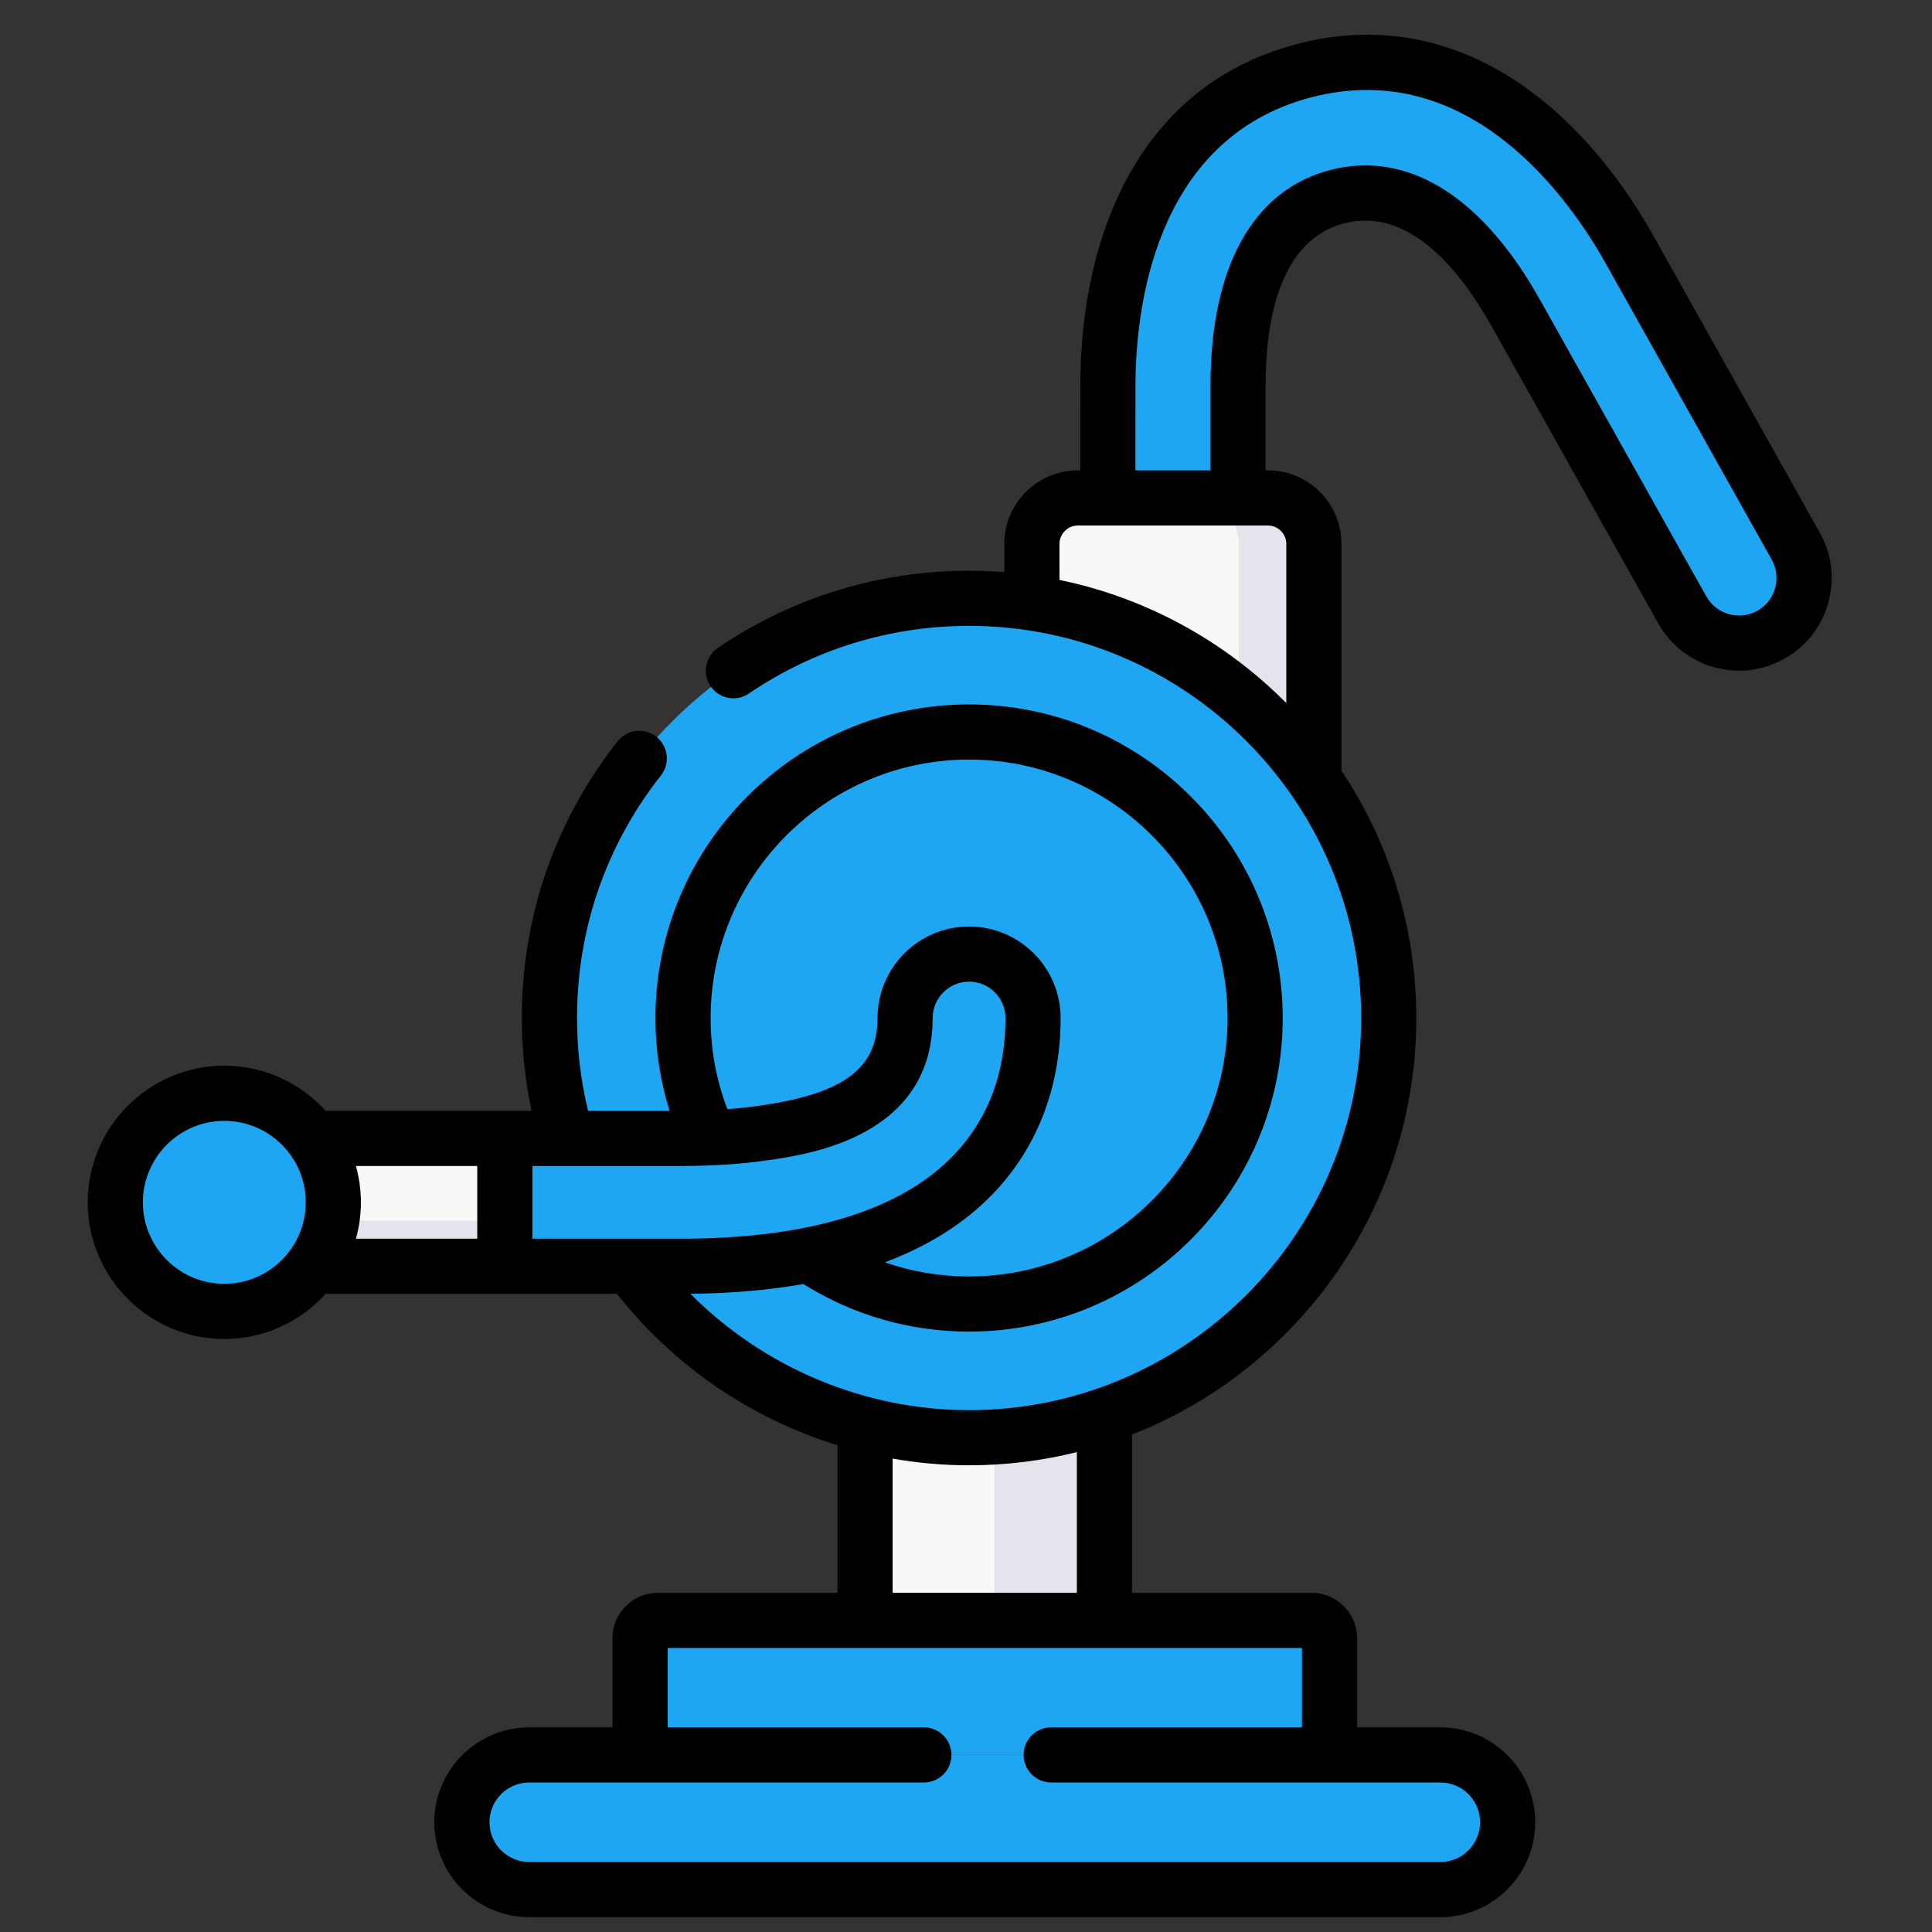
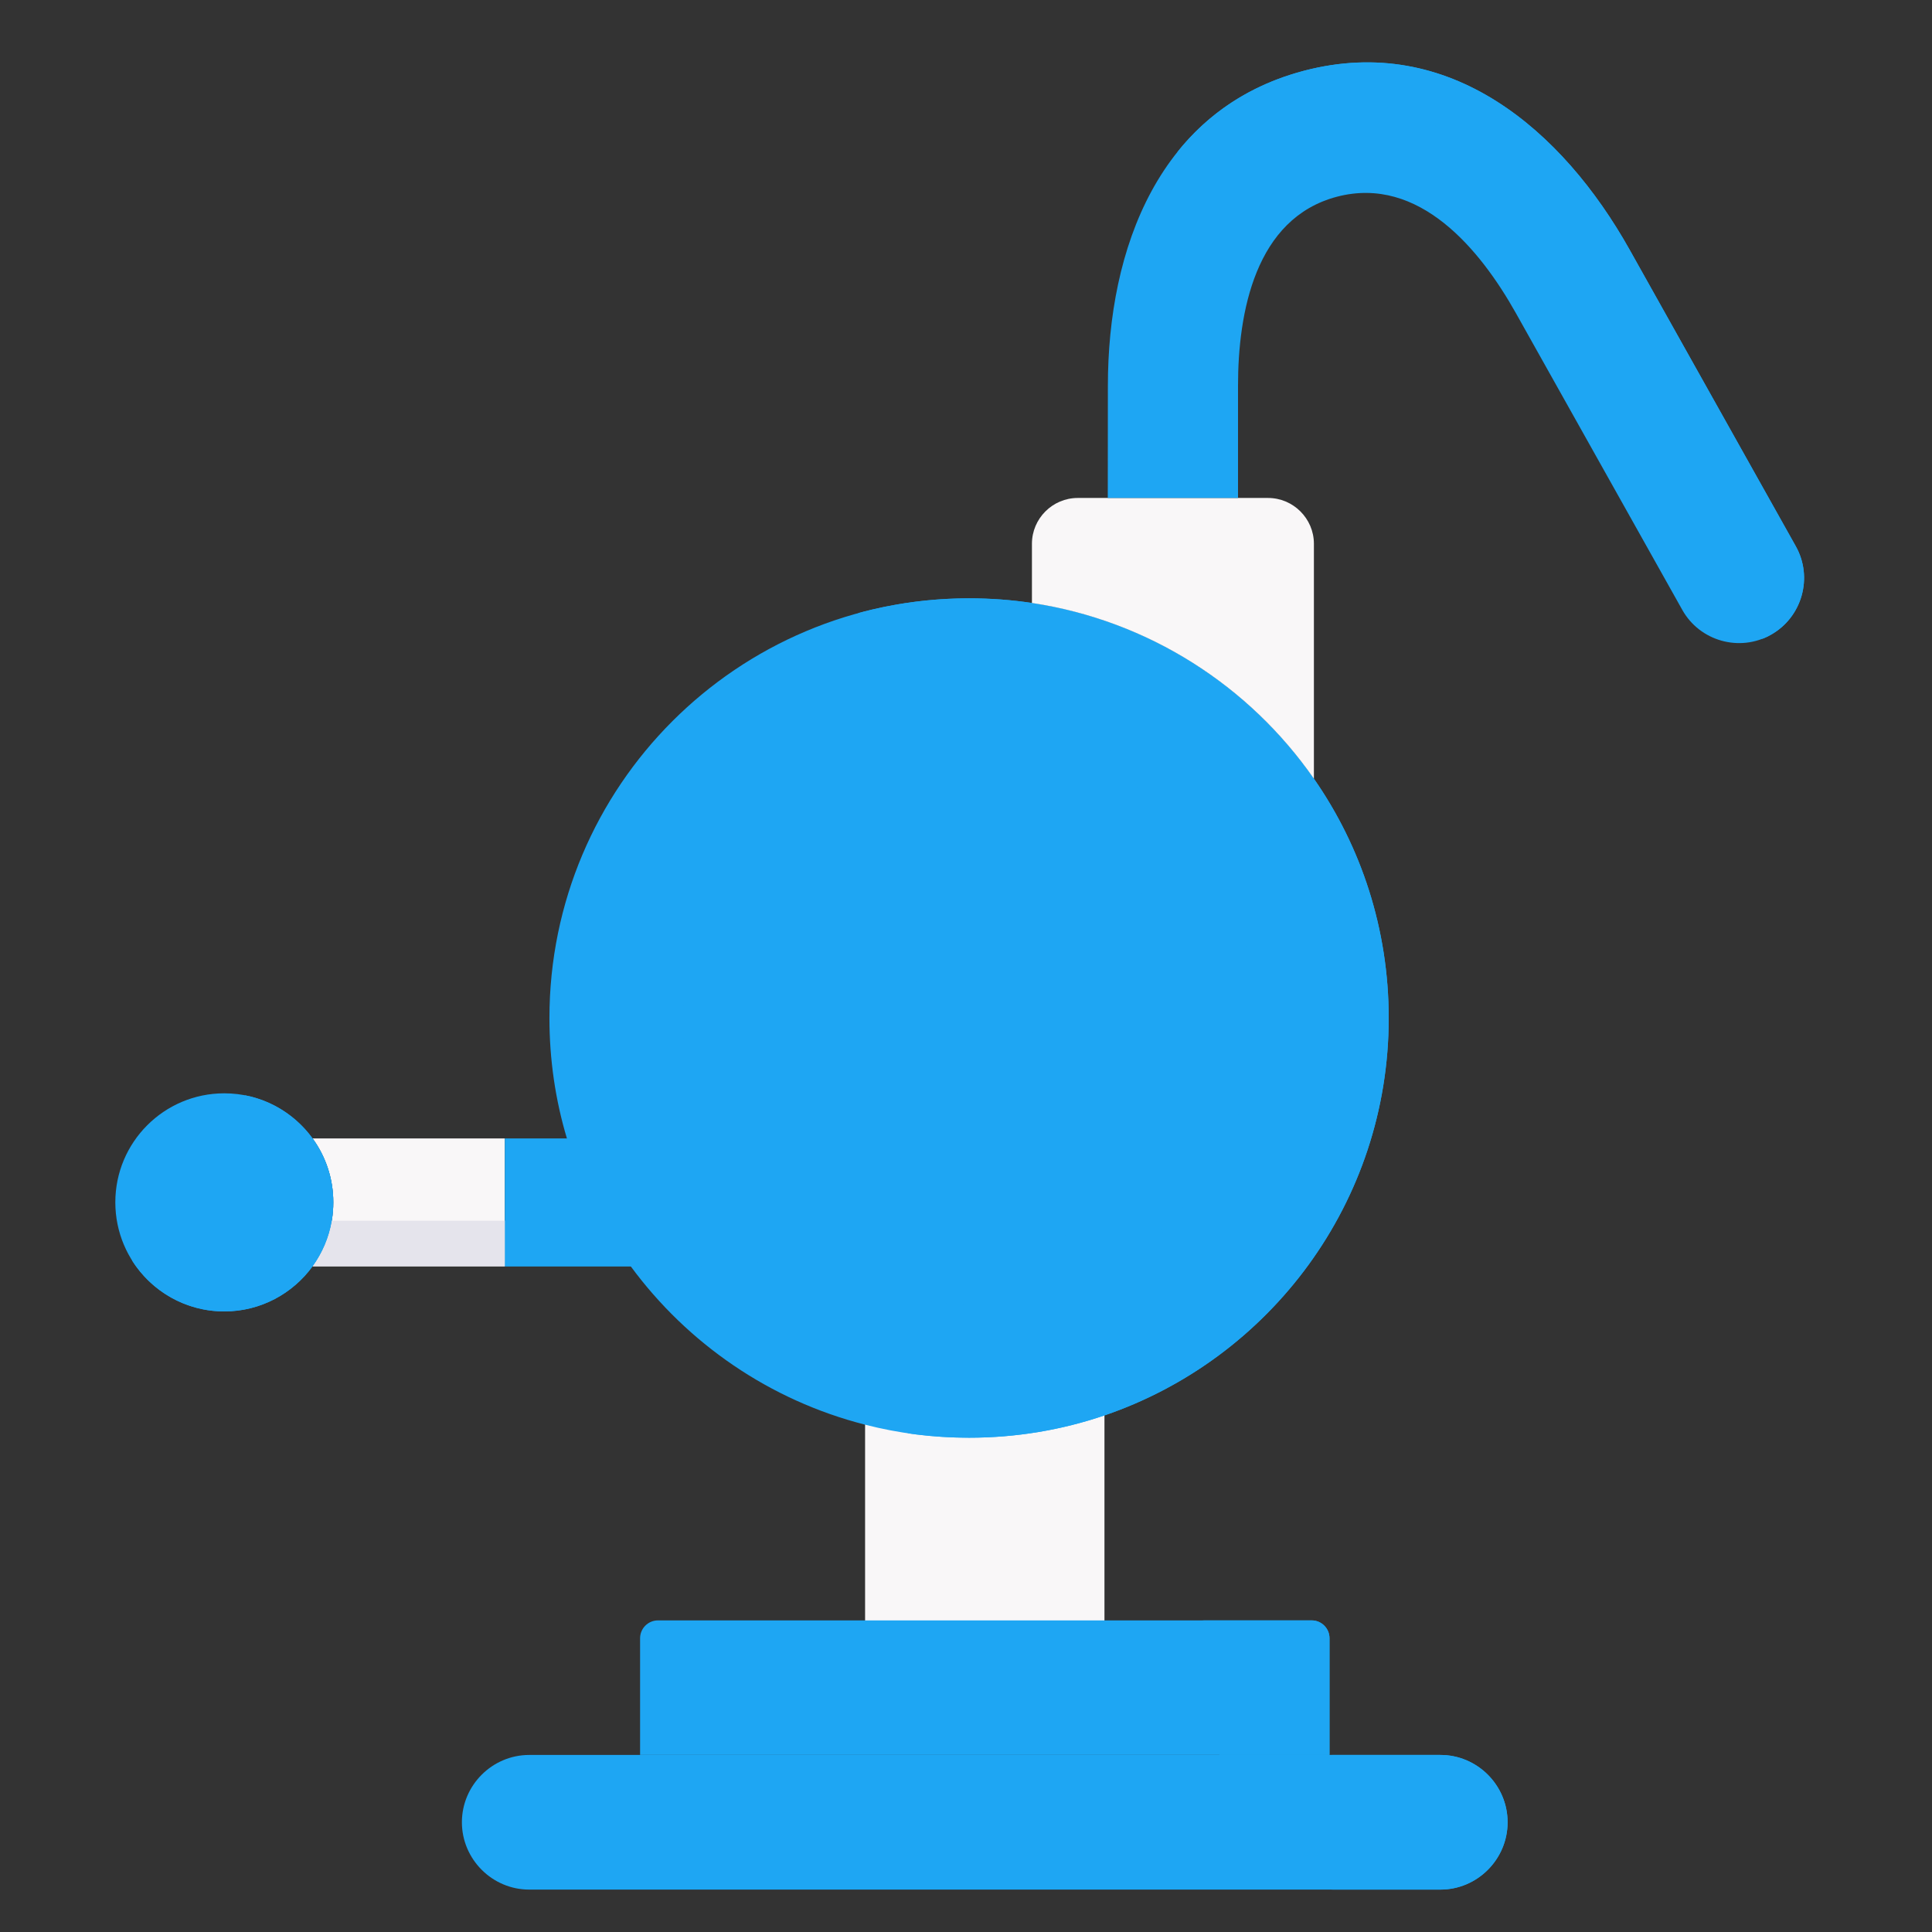
<svg xmlns="http://www.w3.org/2000/svg" width="39" height="39" viewBox="0 0 39 39" fill="none">
  <rect x="0" y="0" width="39" height="39" fill="#333333" stroke="none" />
  <g clip-path="url(#clip0_103_730)">
    <path fill-rule="evenodd" clip-rule="evenodd" d="M17.463 27.914V33.556H22.295V27.724C21.438 28.017 20.519 28.177 19.562 28.177C18.838 28.177 18.134 28.084 17.463 27.914Z" fill="#F9F7F8" />
-     <path fill-rule="evenodd" clip-rule="evenodd" d="M20.073 32.71H22.295V28.572C21.592 28.812 20.848 28.961 20.073 29.008V32.71Z" fill="#E5E4EC" />
    <path fill-rule="evenodd" clip-rule="evenodd" d="M12.732 25.562C13.876 27.118 15.538 28.269 17.463 28.759C18.134 28.932 18.838 29.022 19.562 29.022C20.519 29.022 21.439 28.864 22.295 28.572C25.633 27.434 28.033 24.272 28.033 20.551C28.033 18.754 27.476 17.088 26.523 15.719C26.256 15.336 25.959 14.974 25.633 14.642C24.373 13.346 22.703 12.454 20.831 12.172C20.416 12.109 19.993 12.078 19.562 12.078C14.884 12.078 11.091 15.87 11.091 20.551C11.091 21.395 11.213 22.211 11.444 22.981L12.732 25.562Z" fill="#1EA6F3" />
    <path fill-rule="evenodd" clip-rule="evenodd" d="M25.336 20.551C25.336 17.37 22.743 14.777 19.562 14.777C16.382 14.777 13.788 17.37 13.788 20.551C13.788 21.413 13.979 22.232 14.322 22.968C14.814 23.957 15.197 24.478 16.337 25.335C17.259 25.959 18.369 26.323 19.562 26.323C22.743 26.323 25.336 23.73 25.336 20.551Z" fill="#1EA6F3" />
    <path fill-rule="evenodd" clip-rule="evenodd" d="M18.902 14.814C21.571 15.321 23.599 17.675 23.599 20.488C23.599 23.444 21.359 25.894 18.487 26.222C18.837 26.29 19.194 26.323 19.562 26.323C22.743 26.323 25.337 23.73 25.337 20.551C25.337 17.37 22.743 14.777 19.562 14.777C19.339 14.777 19.118 14.789 18.902 14.814Z" fill="#1EA6F3" />
    <path fill-rule="evenodd" clip-rule="evenodd" d="M22.139 14.852C22.463 15.185 22.762 15.546 23.027 15.929C23.031 15.934 23.035 15.94 23.039 15.946C24.432 17.002 25.336 18.675 25.336 20.551C25.336 22.177 24.657 23.65 23.569 24.701C22.566 26.603 20.862 28.08 18.801 28.78C18.641 28.835 18.479 28.886 18.315 28.932C18.721 28.991 19.139 29.022 19.562 29.022C20.519 29.022 21.439 28.864 22.295 28.572C25.633 27.434 28.033 24.272 28.033 20.551C28.033 18.755 27.476 17.088 26.523 15.719C26.256 15.336 25.959 14.974 25.633 14.642C24.373 13.346 22.703 12.454 20.831 12.172C20.416 12.109 19.993 12.078 19.562 12.078C18.784 12.078 18.031 12.183 17.313 12.378C17.322 12.38 17.328 12.38 17.337 12.383C19.207 12.662 20.879 13.556 22.139 14.852Z" fill="#1EA6F3" />
    <path fill-rule="evenodd" clip-rule="evenodd" d="M17.463 32.71H13.281C13.083 32.71 12.921 32.872 12.921 33.07V35.426H26.838V33.07C26.838 32.872 26.676 32.71 26.479 32.71H22.295H17.463Z" fill="#1EA6F3" />
    <path fill-rule="evenodd" clip-rule="evenodd" d="M26.838 35.426H12.921H10.683C9.936 35.426 9.324 36.038 9.324 36.785C9.324 37.531 9.936 38.144 10.683 38.144H29.074C29.823 38.144 30.433 37.531 30.433 36.785C30.433 36.038 29.823 35.426 29.074 35.426H26.838Z" fill="#1EA6F3" />
    <path fill-rule="evenodd" clip-rule="evenodd" d="M20.831 12.172C23.185 12.526 25.221 13.847 26.523 15.719V10.977C26.523 10.468 26.106 10.052 25.597 10.052H24.991H22.362H21.756C21.247 10.052 20.831 10.468 20.831 10.977V12.172H20.831Z" fill="#F9F7F8" />
    <path fill-rule="evenodd" clip-rule="evenodd" d="M32.895 5.039C31.542 2.626 29.262 0.661 26.327 1.427C23.393 2.195 22.364 5.022 22.364 7.788L22.362 10.052H24.991V7.788C24.991 6.316 25.334 4.404 26.992 3.97C28.65 3.539 29.882 5.039 30.602 6.324L33.959 12.311C34.312 12.942 35.116 13.169 35.747 12.814C36.378 12.46 36.605 11.657 36.25 11.026L32.895 5.039Z" fill="#1EA6F3" />
    <path fill-rule="evenodd" clip-rule="evenodd" d="M25.566 2.188C28.5 1.423 30.78 3.388 32.133 5.8L35.488 11.787C35.686 12.139 35.703 12.547 35.57 12.898C35.629 12.875 35.69 12.848 35.747 12.814C36.378 12.46 36.605 11.657 36.25 11.026L32.895 5.039C31.542 2.626 29.262 0.661 26.327 1.427C25.214 1.719 24.375 2.306 23.763 3.074C24.262 2.679 24.859 2.374 25.566 2.188Z" fill="#1EA6F3" />
-     <path fill-rule="evenodd" clip-rule="evenodd" d="M25.006 10.977V14.059C25.225 14.242 25.435 14.438 25.633 14.642C25.959 14.974 26.256 15.336 26.523 15.719V10.977C26.523 10.468 26.106 10.052 25.597 10.052H24.991H24.083C24.59 10.052 25.006 10.468 25.006 10.977Z" fill="#E5E4EC" />
    <path fill-rule="evenodd" clip-rule="evenodd" d="M24.615 33.07V35.426H26.838V33.07C26.838 32.872 26.677 32.71 26.479 32.71H24.255C24.453 32.71 24.615 32.872 24.615 33.07Z" fill="#1EA6F3" />
    <path fill-rule="evenodd" clip-rule="evenodd" d="M29.077 35.426H26.853C27.6 35.426 28.212 36.038 28.212 36.785C28.212 37.529 27.604 38.137 26.861 38.144H29.077C29.823 38.144 30.433 37.531 30.433 36.785C30.433 36.038 29.823 35.426 29.077 35.426Z" fill="#1EA6F3" />
    <path fill-rule="evenodd" clip-rule="evenodd" d="M10.191 25.562V22.981H6.31C6.573 23.343 6.728 23.788 6.728 24.27C6.728 24.754 6.573 25.2 6.31 25.562H10.191V25.562Z" fill="#F9F7F8" />
    <path fill-rule="evenodd" clip-rule="evenodd" d="M6.31 25.562C6.573 25.2 6.728 24.754 6.728 24.27C6.728 23.788 6.573 23.342 6.31 22.981C5.91 22.429 5.26 22.07 4.528 22.07C3.312 22.07 2.328 23.056 2.328 24.27C2.328 25.486 3.312 26.473 4.528 26.473C5.26 26.473 5.91 26.113 6.31 25.562Z" fill="#1EA6F3" />
    <path fill-rule="evenodd" clip-rule="evenodd" d="M14.322 22.968C14.124 22.976 13.929 22.981 13.733 22.981H11.444H10.191V25.562H12.732H13.733C14.564 25.562 15.464 25.507 16.337 25.335C17.576 25.091 18.763 24.613 19.623 23.734C20.473 22.863 20.854 21.756 20.854 20.551C20.854 19.838 20.273 19.259 19.562 19.259C18.851 19.259 18.271 19.838 18.271 20.551C18.271 22.192 16.855 22.661 15.456 22.865C15.082 22.922 14.701 22.953 14.322 22.968Z" fill="#1EA6F3" />
    <path fill-rule="evenodd" clip-rule="evenodd" d="M12.623 24.643H11.621H10.191V25.562H12.732H13.733C14.564 25.562 15.464 25.507 16.337 25.335C17.576 25.091 18.763 24.613 19.623 23.734C20.473 22.863 20.854 21.756 20.854 20.551C20.854 19.872 20.324 19.312 19.657 19.262C19.714 19.407 19.743 19.562 19.743 19.724C19.743 20.932 19.602 22.038 18.75 22.909C17.21 24.485 14.69 24.643 12.623 24.643Z" fill="#1EA6F3" />
    <path fill-rule="evenodd" clip-rule="evenodd" d="M10.191 24.642H6.697C6.64 24.981 6.503 25.295 6.31 25.562H10.191V24.642H10.191Z" fill="#E5E4EC" />
    <path fill-rule="evenodd" clip-rule="evenodd" d="M5.281 23.279C5.281 23.763 5.127 24.209 4.862 24.571C4.463 25.122 3.815 25.48 3.081 25.48C2.938 25.48 2.799 25.467 2.664 25.442C3.053 26.06 3.741 26.473 4.528 26.473C5.26 26.473 5.91 26.113 6.31 25.562C6.503 25.295 6.64 24.981 6.697 24.642C6.718 24.523 6.728 24.398 6.728 24.27C6.728 23.788 6.573 23.342 6.31 22.981C5.988 22.537 5.504 22.217 4.944 22.11C5.159 22.448 5.281 22.85 5.281 23.279Z" fill="#1EA6F3" />
-     <path d="M36.735 10.754L33.38 4.767C32.596 3.369 31.601 2.263 30.501 1.57C29.155 0.722 27.704 0.493 26.186 0.888C24.669 1.285 23.515 2.195 22.756 3.592C22.136 4.735 21.808 6.186 21.808 7.788L21.806 9.495H21.756C20.939 9.495 20.274 10.16 20.274 10.977V11.549C20.039 11.531 19.802 11.521 19.562 11.521C17.742 11.521 15.989 12.06 14.491 13.079C14.237 13.252 14.171 13.599 14.344 13.853C14.517 14.107 14.863 14.173 15.117 14C16.43 13.107 17.967 12.634 19.562 12.634C23.926 12.634 27.477 16.186 27.477 20.551C27.477 24.915 23.926 28.466 19.562 28.466C17.444 28.466 15.413 27.604 13.937 26.117C14.762 26.108 15.522 26.042 16.217 25.92C17.219 26.549 18.371 26.88 19.562 26.88C23.053 26.88 25.893 24.041 25.893 20.551C25.893 17.06 23.053 14.22 19.562 14.22C16.071 14.22 13.231 17.06 13.231 20.551C13.231 21.194 13.327 21.821 13.516 22.424H11.871C11.724 21.817 11.648 21.189 11.648 20.551C11.648 18.755 12.233 17.061 13.342 15.653C13.532 15.411 13.49 15.062 13.249 14.871C13.007 14.681 12.657 14.723 12.467 14.964C11.203 16.57 10.534 18.502 10.534 20.551C10.534 21.186 10.601 21.813 10.73 22.424H6.574C6.069 21.865 5.339 21.513 4.528 21.513C3.008 21.513 1.771 22.75 1.771 24.27C1.771 25.791 3.008 27.029 4.528 27.029C5.338 27.029 6.068 26.677 6.573 26.118H12.456C13.6 27.577 15.164 28.636 16.906 29.175V32.153H13.281C12.776 32.153 12.364 32.564 12.364 33.069V34.869H10.683C9.627 34.869 8.767 35.728 8.767 36.785C8.767 37.841 9.627 38.7 10.683 38.7H29.077C30.132 38.7 30.99 37.841 30.99 36.785C30.99 35.728 30.132 34.869 29.077 34.869H27.395V33.07C27.395 32.564 26.984 32.153 26.479 32.153H22.851V28.958C26.207 27.641 28.59 24.369 28.59 20.551C28.59 18.706 28.033 16.988 27.079 15.557V10.977C27.079 10.16 26.415 9.495 25.597 9.495H25.548V7.788C25.548 6.481 25.823 4.851 27.132 4.509C28.442 4.168 29.478 5.456 30.116 6.596L33.473 12.583C33.717 13.019 34.117 13.333 34.6 13.469C34.768 13.516 34.939 13.539 35.109 13.539C35.425 13.539 35.737 13.458 36.019 13.299C36.455 13.055 36.769 12.655 36.905 12.173C37.04 11.691 36.98 11.187 36.735 10.754ZM13.733 23.537C14.395 23.537 14.985 23.497 15.536 23.416C16.35 23.297 18.827 22.936 18.827 20.551C18.827 20.146 19.157 19.816 19.562 19.816C19.968 19.816 20.297 20.146 20.297 20.551C20.297 21.676 19.936 22.616 19.226 23.344C18.147 24.446 16.299 25.005 13.733 25.005H10.747V23.537H13.733ZM19.562 15.333C22.439 15.333 24.78 17.674 24.78 20.551C24.78 23.427 22.439 25.767 19.562 25.767C18.977 25.767 18.404 25.67 17.861 25.482C18.734 25.154 19.456 24.701 20.021 24.122C20.93 23.191 21.41 21.956 21.41 20.551C21.41 19.532 20.581 18.703 19.562 18.703C18.543 18.703 17.714 19.532 17.714 20.551C17.714 21.561 17.037 22.072 15.374 22.314C15.153 22.347 14.923 22.372 14.683 22.39C14.459 21.803 14.345 21.187 14.345 20.551C14.345 17.674 16.685 15.333 19.562 15.333ZM4.528 25.916C3.622 25.916 2.884 25.178 2.884 24.27C2.884 23.364 3.622 22.626 4.528 22.626C5.434 22.626 6.172 23.364 6.172 24.27C6.172 25.178 5.434 25.916 4.528 25.916ZM7.185 23.537H9.634V25.005H7.185C7.25 24.771 7.285 24.525 7.285 24.27C7.285 24.016 7.25 23.771 7.185 23.537ZM26.282 34.869H21.22C20.912 34.869 20.663 35.118 20.663 35.426C20.663 35.733 20.912 35.982 21.22 35.982H29.077C29.518 35.982 29.877 36.342 29.877 36.785C29.877 37.227 29.518 37.587 29.077 37.587H10.683C10.241 37.587 9.881 37.227 9.881 36.785C9.881 36.342 10.241 35.982 10.683 35.982H18.649C18.957 35.982 19.206 35.733 19.206 35.426C19.206 35.118 18.957 34.869 18.649 34.869H13.478V33.267H26.282V34.869ZM21.738 32.153H18.019V29.444C18.525 29.533 19.041 29.579 19.562 29.579C20.312 29.579 21.041 29.486 21.738 29.313L21.738 32.153ZM25.966 10.977V14.193C24.739 12.956 23.157 12.071 21.387 11.707V10.977C21.387 10.777 21.556 10.608 21.756 10.608H25.597C25.797 10.608 25.966 10.777 25.966 10.977ZM35.833 11.872C35.778 12.068 35.651 12.23 35.474 12.329C35.299 12.428 35.095 12.451 34.9 12.397C34.705 12.342 34.543 12.215 34.444 12.039L31.087 6.052C29.915 3.957 28.41 3.026 26.851 3.432C25.293 3.839 24.435 5.386 24.435 7.788V9.495H22.919L22.921 7.788C22.921 6.317 23.266 2.803 26.468 1.965C29.669 1.13 31.689 4.027 32.409 5.311L35.765 11.299C35.863 11.474 35.887 11.678 35.833 11.872Z" fill="black" />
  </g>
  <defs>
    <clipPath id="clip0_103_730">
      <rect width="38" height="38" fill="white" transform="translate(0.373 0.7)" />
    </clipPath>
  </defs>
</svg>